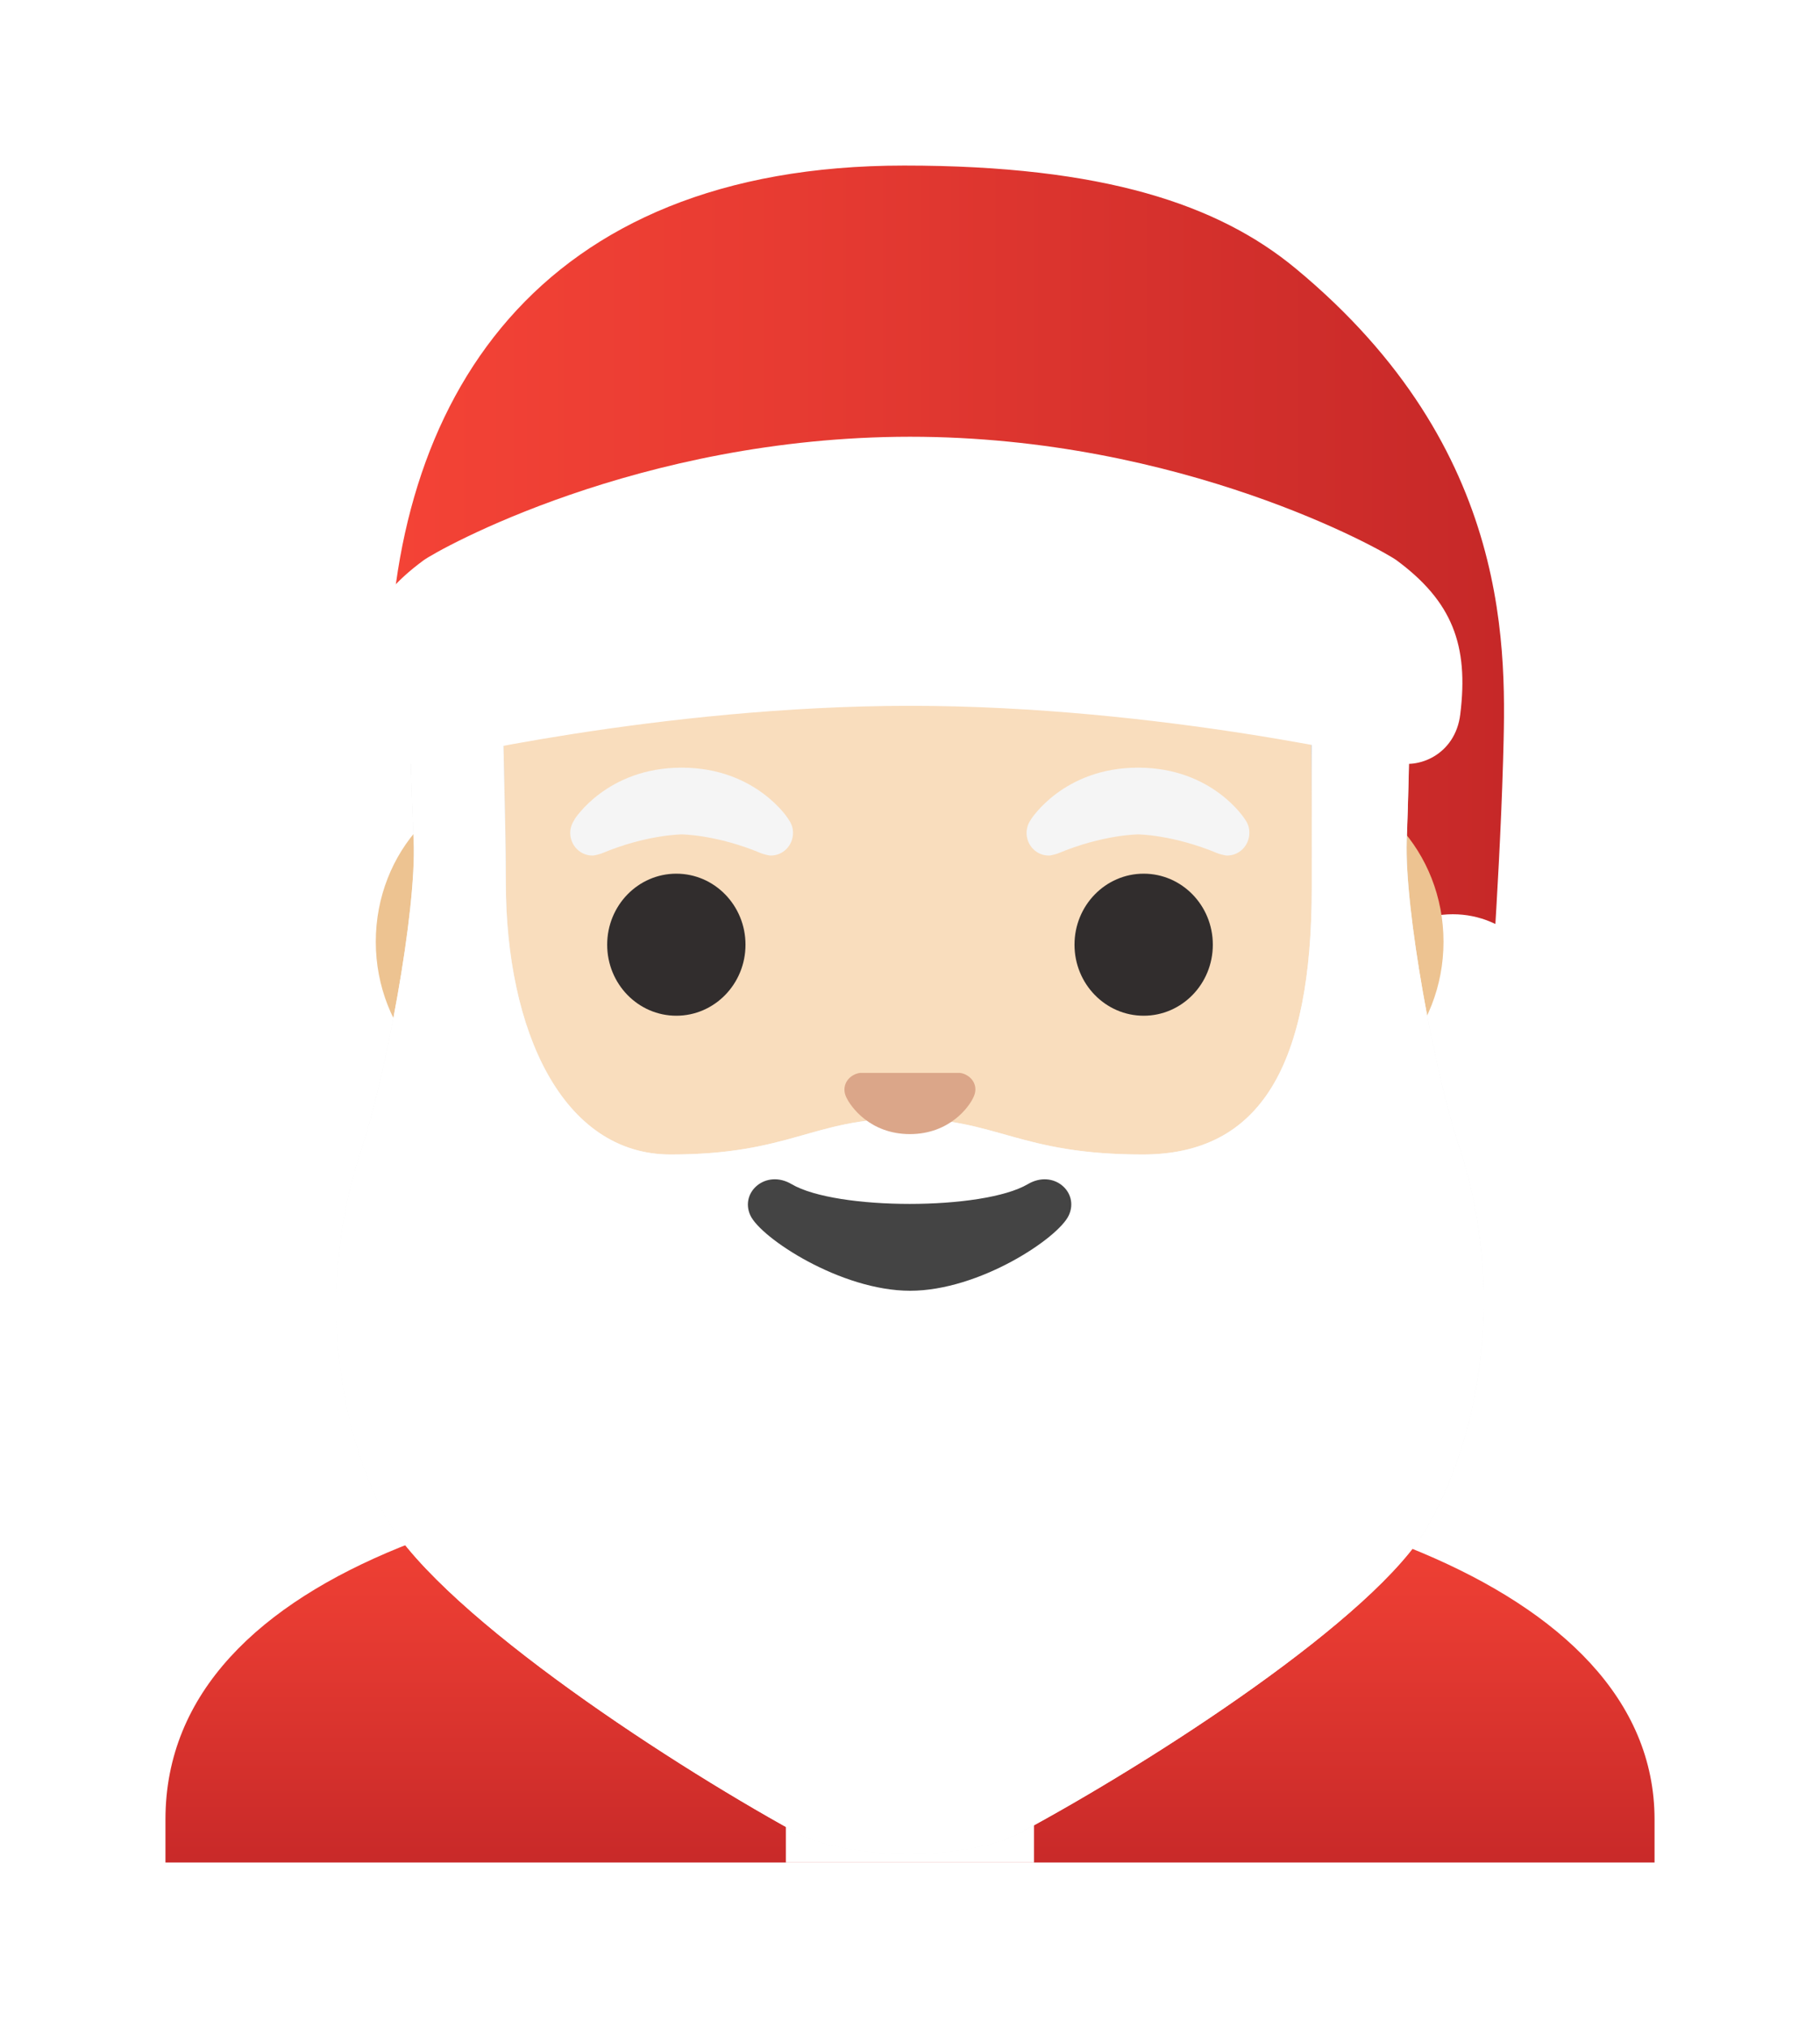
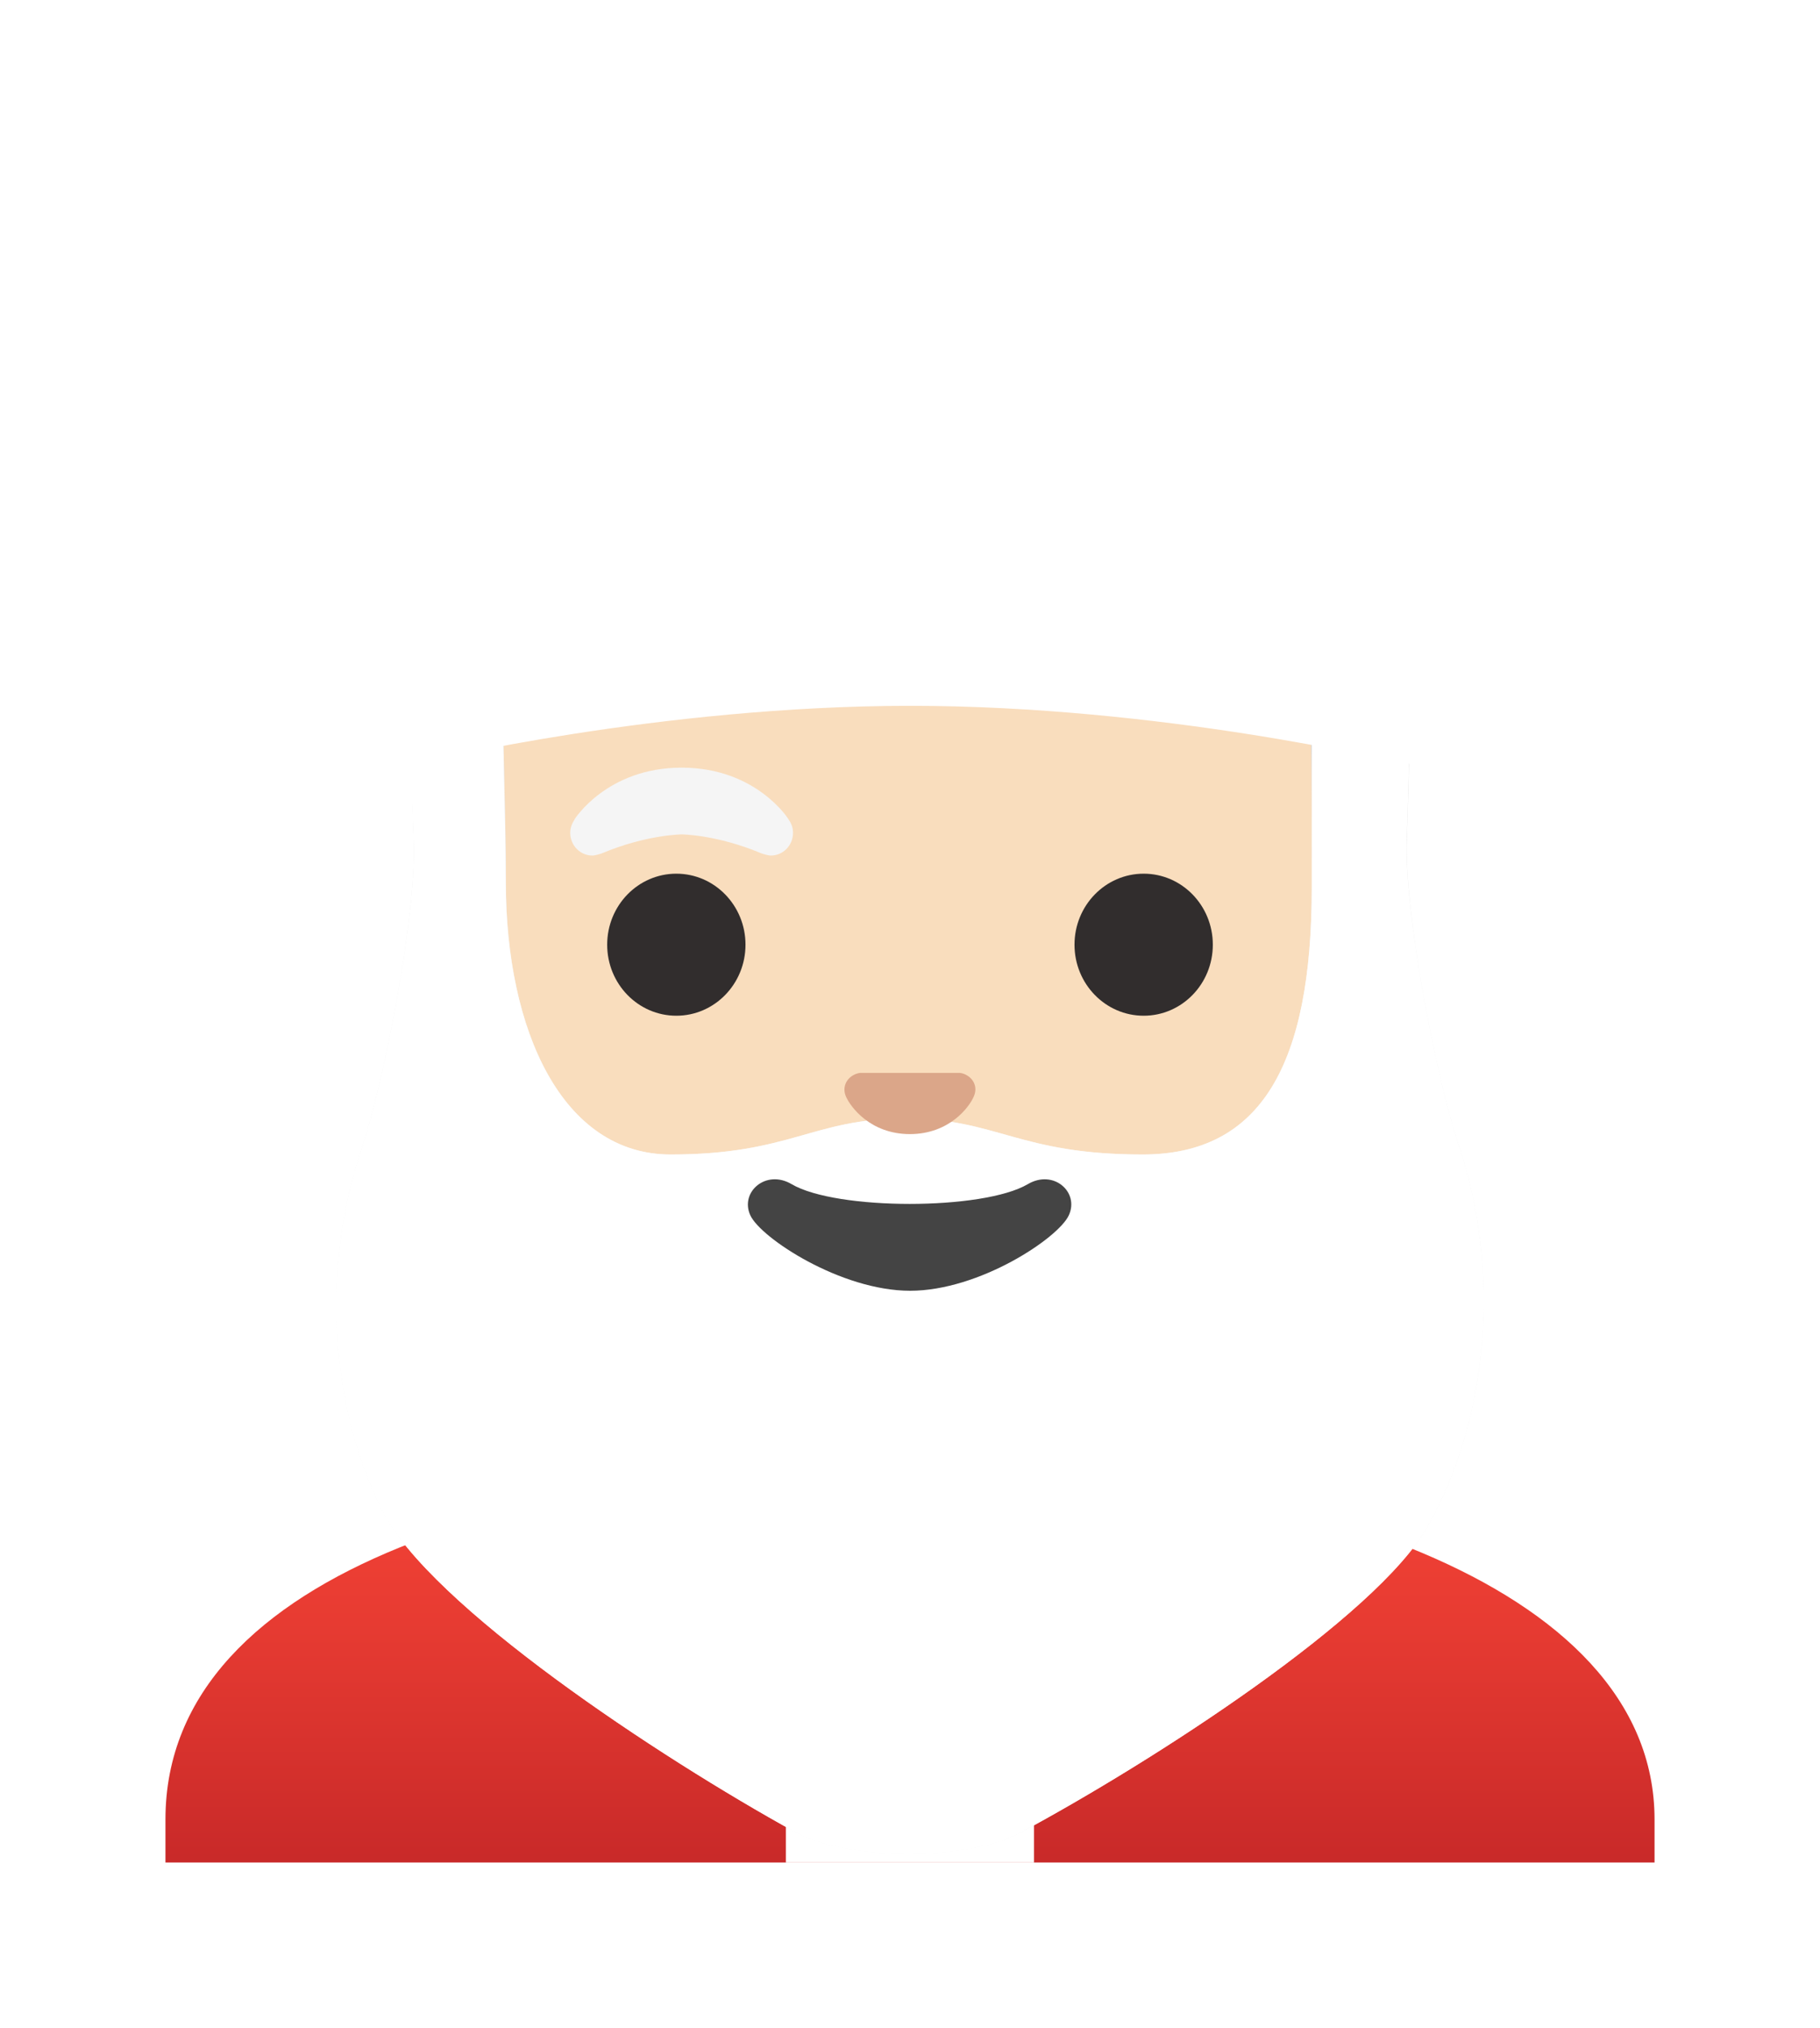
<svg xmlns="http://www.w3.org/2000/svg" width="44" height="49" viewBox="0 0 44 49" fill="none">
  <g filter="url(#filter0_d_2_75)">
-     <path d="M31.319 2.483C29.463 0.949 26.694 0 21.858 0C12.983 0 9.403 5.662 9.403 12.629C9.403 12.656 10.241 12.714 10.411 12.728C10.431 12.728 10.449 12.732 10.47 12.732L22 9.488C22 9.488 32.405 12.701 32.492 12.989L34.462 18.986C34.514 19.16 34.621 19.312 34.767 19.42C34.914 19.528 35.092 19.586 35.275 19.585C35.721 19.585 36.092 19.243 36.123 18.801C36.185 17.818 36.289 16.058 36.338 14.383C36.407 11.838 36.635 6.878 31.319 2.483Z" fill="url(#paint0_linear_2_75)" />
-     <path d="M35.123 22.713C36.413 22.713 37.459 21.678 37.459 20.401C37.459 19.124 36.413 18.089 35.123 18.089C33.832 18.089 32.786 19.124 32.786 20.401C32.786 21.678 33.832 22.713 35.123 22.713Z" fill="white" />
    <path d="M22.049 31.399H22C13.121 31.409 4 33.831 4 39.959V41H40V39.959C40 34.184 30.965 31.399 22.049 31.399Z" fill="url(#paint1_linear_2_75)" />
    <path d="M18.999 34.722V41H24.998V34.722H18.999Z" fill="white" />
-     <path d="M31.263 14.814H12.72C10.719 14.814 9.085 16.585 9.085 18.753C9.085 20.921 10.722 22.692 12.72 22.692H31.263C33.264 22.692 34.898 20.918 34.898 18.753C34.898 16.588 33.264 14.814 31.263 14.814Z" fill="#EDC391" />
    <path d="M12.221 10.502C11.418 12.577 10.992 14.917 10.992 17.369C10.992 21.387 12.166 24.74 14.388 27.063C16.344 29.108 18.995 30.235 21.858 30.235C24.717 30.235 27.372 29.108 29.328 27.063C31.55 24.74 32.724 21.387 32.724 17.369C32.724 14.914 32.295 12.577 31.495 10.502H12.221Z" fill="#F9DDBD" />
    <path d="M16.351 20.541C17.274 20.541 18.023 19.773 18.023 18.825C18.023 17.877 17.274 17.109 16.351 17.109C15.427 17.109 14.679 17.877 14.679 18.825C14.679 19.773 15.427 20.541 16.351 20.541Z" fill="#312D2D" />
    <path d="M27.649 20.541C28.573 20.541 29.321 19.773 29.321 18.825C29.321 17.877 28.573 17.109 27.649 17.109C26.726 17.109 25.977 17.877 25.977 18.825C25.977 19.773 26.726 20.541 27.649 20.541Z" fill="#312D2D" />
-     <path d="M30.104 15.804C30.104 15.801 29.325 14.547 27.514 14.547C25.704 14.547 24.922 15.801 24.922 15.801V15.804C24.859 15.893 24.818 16.003 24.818 16.123C24.818 16.424 25.056 16.671 25.354 16.671C25.416 16.671 25.565 16.626 25.579 16.619C26.663 16.164 27.514 16.16 27.514 16.16C27.514 16.16 28.355 16.164 29.442 16.619C29.456 16.626 29.605 16.671 29.667 16.671C29.965 16.671 30.204 16.424 30.204 16.123C30.207 16.006 30.169 15.896 30.104 15.804Z" fill="#F5F5F5" />
    <path d="M19.068 15.804C19.072 15.801 18.289 14.547 16.479 14.547C14.668 14.547 13.886 15.801 13.886 15.801L13.89 15.804C13.827 15.893 13.786 16.003 13.786 16.123C13.786 16.424 14.025 16.671 14.322 16.671C14.385 16.671 14.534 16.626 14.547 16.619C15.631 16.164 16.482 16.16 16.482 16.16C16.482 16.16 17.327 16.164 18.41 16.619C18.424 16.626 18.573 16.671 18.635 16.671C18.933 16.671 19.172 16.424 19.172 16.123C19.172 16.006 19.134 15.896 19.068 15.804Z" fill="#F5F5F5" />
-     <path d="M35.279 23.706C34.676 21.908 33.953 17.976 34.011 16.308C34.088 14.115 34.095 12.639 34.081 11.588C34.063 10.32 33.018 9.303 31.734 9.303H31.495V11.533C31.737 12.677 31.713 14.766 31.713 17.438C31.713 21.706 30.495 23.894 27.622 23.894C24.62 23.894 24.108 23.021 21.879 23.021C19.646 23.021 19.116 23.894 16.212 23.894C13.592 23.894 12.232 20.89 12.232 17.328C12.232 15.763 12.162 14.232 12.166 13.019V9.306C10.899 9.341 9.881 10.361 9.881 11.625C9.885 12.673 9.909 14.143 10.002 16.308C10.075 18.017 9.32 22.031 8.718 23.836C7.804 26.563 7.95 29.906 9.234 32.481C10.383 34.787 15.946 38.459 19.227 40.264C20.48 40.952 23.398 40.959 24.659 40.284C27.888 38.551 33.278 35.071 34.517 32.875C36.033 30.193 36.255 26.628 35.279 23.706Z" fill="url(#paint2_linear_2_75)" />
+     <path d="M35.279 23.706C34.676 21.908 33.953 17.976 34.011 16.308C34.088 14.115 34.095 12.639 34.081 11.588C34.063 10.32 33.018 9.303 31.734 9.303H31.495V11.533C31.737 12.677 31.713 14.766 31.713 17.438C31.713 21.706 30.495 23.894 27.622 23.894C24.62 23.894 24.108 23.021 21.879 23.021C19.646 23.021 19.116 23.894 16.212 23.894C13.592 23.894 12.232 20.89 12.232 17.328C12.232 15.763 12.162 14.232 12.166 13.019V9.306C9.885 12.673 9.909 14.143 10.002 16.308C10.075 18.017 9.32 22.031 8.718 23.836C7.804 26.563 7.95 29.906 9.234 32.481C10.383 34.787 15.946 38.459 19.227 40.264C20.48 40.952 23.398 40.959 24.659 40.284C27.888 38.551 33.278 35.071 34.517 32.875C36.033 30.193 36.255 26.628 35.279 23.706Z" fill="url(#paint2_linear_2_75)" />
    <path d="M35.279 23.706C34.676 21.908 33.953 17.979 34.008 16.308C34.088 14.115 34.091 12.639 34.077 11.591C34.069 10.982 33.819 10.4 33.38 9.972C32.941 9.545 32.35 9.305 31.734 9.306H31.713V17.441C31.713 21.709 30.495 23.894 27.625 23.894C24.62 23.894 24.108 23.024 21.879 23.024C19.646 23.024 19.116 23.894 16.212 23.894C13.592 23.894 12.228 20.894 12.228 17.328C12.228 15.506 12.135 13.728 12.173 12.447H12.162V9.31C10.895 9.341 9.878 10.365 9.881 11.629C9.881 12.677 9.905 14.15 9.999 16.311C10.075 18.02 9.32 22.038 8.715 23.84C7.801 26.57 7.946 29.909 9.23 32.485C10.383 34.794 15.942 38.462 19.224 40.267C20.477 40.959 23.395 40.966 24.655 40.288C27.885 38.554 33.274 35.074 34.517 32.879C36.033 30.193 36.255 26.628 35.279 23.706Z" fill="white" />
    <path d="M24.849 24.61C23.765 25.247 20.221 25.247 19.137 24.61C18.518 24.244 17.881 24.802 18.14 25.364C18.393 25.912 20.328 27.186 22.003 27.186C23.679 27.186 25.586 25.912 25.839 25.364C26.099 24.805 25.472 24.244 24.849 24.61Z" fill="#444444" />
    <path d="M23.312 21.949C23.277 21.935 23.239 21.925 23.201 21.922H20.799C20.761 21.925 20.726 21.935 20.688 21.949C20.47 22.035 20.349 22.261 20.453 22.497C20.556 22.733 21.034 23.401 21.997 23.401C22.962 23.401 23.44 22.733 23.54 22.497C23.648 22.261 23.53 22.038 23.312 21.949Z" fill="#DBA689" />
    <path d="M33.762 9.536C33.434 9.296 28.577 6.552 22 6.552C15.423 6.556 10.566 9.296 10.238 9.539C8.884 10.536 8.486 11.594 8.69 13.259C8.808 14.235 9.718 14.605 10.303 14.403C10.303 14.403 15.932 13.057 21.997 13.053C28.065 13.053 33.69 14.403 33.69 14.403C34.278 14.605 35.185 14.235 35.303 13.259C35.51 11.591 35.112 10.533 33.762 9.536Z" fill="white" />
  </g>
  <defs>
    <filter id="filter0_d_2_75" x="0" y="0" width="44" height="49" filterUnits="userSpaceOnUse" color-interpolation-filters="sRGB">
      <feFlood flood-opacity="0" result="BackgroundImageFix" />
      <feColorMatrix in="SourceAlpha" type="matrix" values="0 0 0 0 0 0 0 0 0 0 0 0 0 0 0 0 0 0 127 0" result="hardAlpha" />
      <feOffset dy="4" />
      <feGaussianBlur stdDeviation="2" />
      <feComposite in2="hardAlpha" operator="out" />
      <feColorMatrix type="matrix" values="0 0 0 0 0 0 0 0 0 0 0 0 0 0 0 0 0 0 0.07 0" />
      <feBlend mode="normal" in2="BackgroundImageFix" result="effect1_dropShadow_2_75" />
      <feBlend mode="normal" in="SourceGraphic" in2="effect1_dropShadow_2_75" result="shape" />
    </filter>
    <linearGradient id="paint0_linear_2_75" x1="9.403" y1="9.793" x2="36.359" y2="9.793" gradientUnits="userSpaceOnUse">
      <stop stop-color="#F44336" />
      <stop offset="0.359" stop-color="#E73B32" />
      <stop offset="1" stop-color="#C62828" />
    </linearGradient>
    <linearGradient id="paint1_linear_2_75" x1="22" y1="31.697" x2="22" y2="41.452" gradientUnits="userSpaceOnUse">
      <stop stop-color="#F44336" />
      <stop offset="0.359" stop-color="#E73B32" />
      <stop offset="1" stop-color="#C62828" />
    </linearGradient>
    <linearGradient id="paint2_linear_2_75" x1="22" y1="32.973" x2="22" y2="5.68" gradientUnits="userSpaceOnUse">
      <stop offset="0.488" stop-color="#F5F5F5" />
      <stop offset="0.831" stop-color="#BDBDBD" />
    </linearGradient>
  </defs>
</svg>